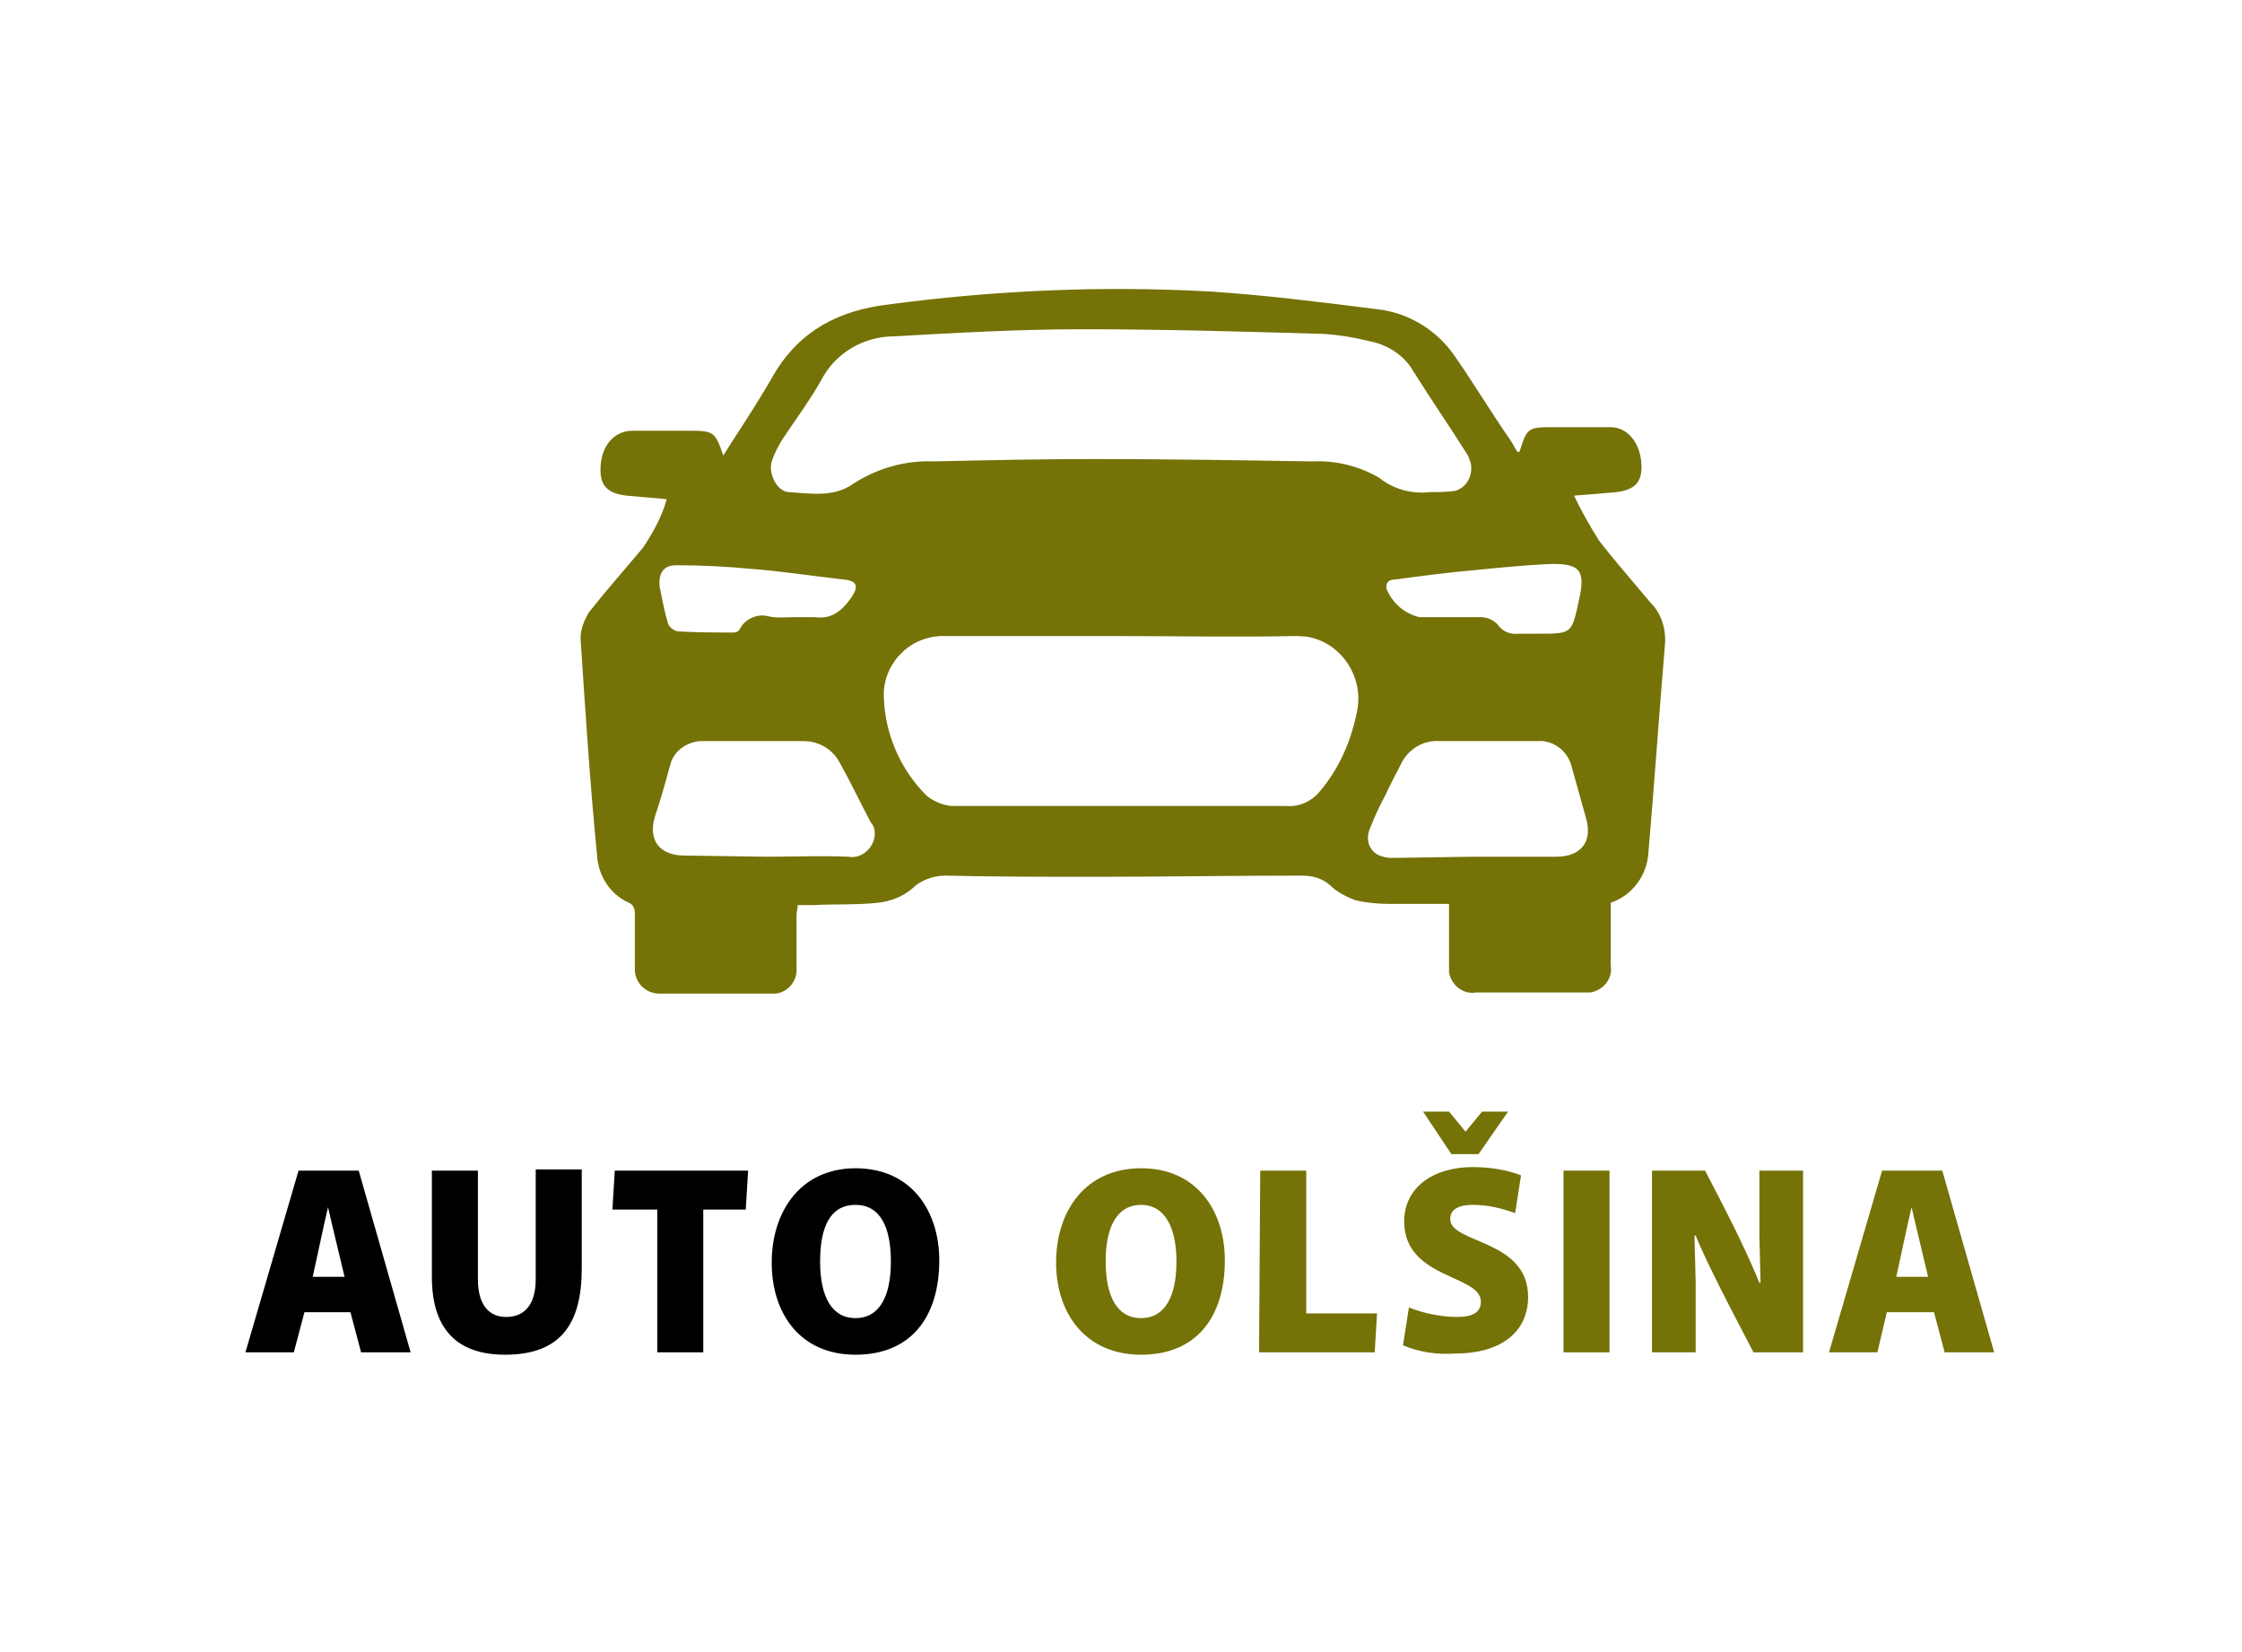
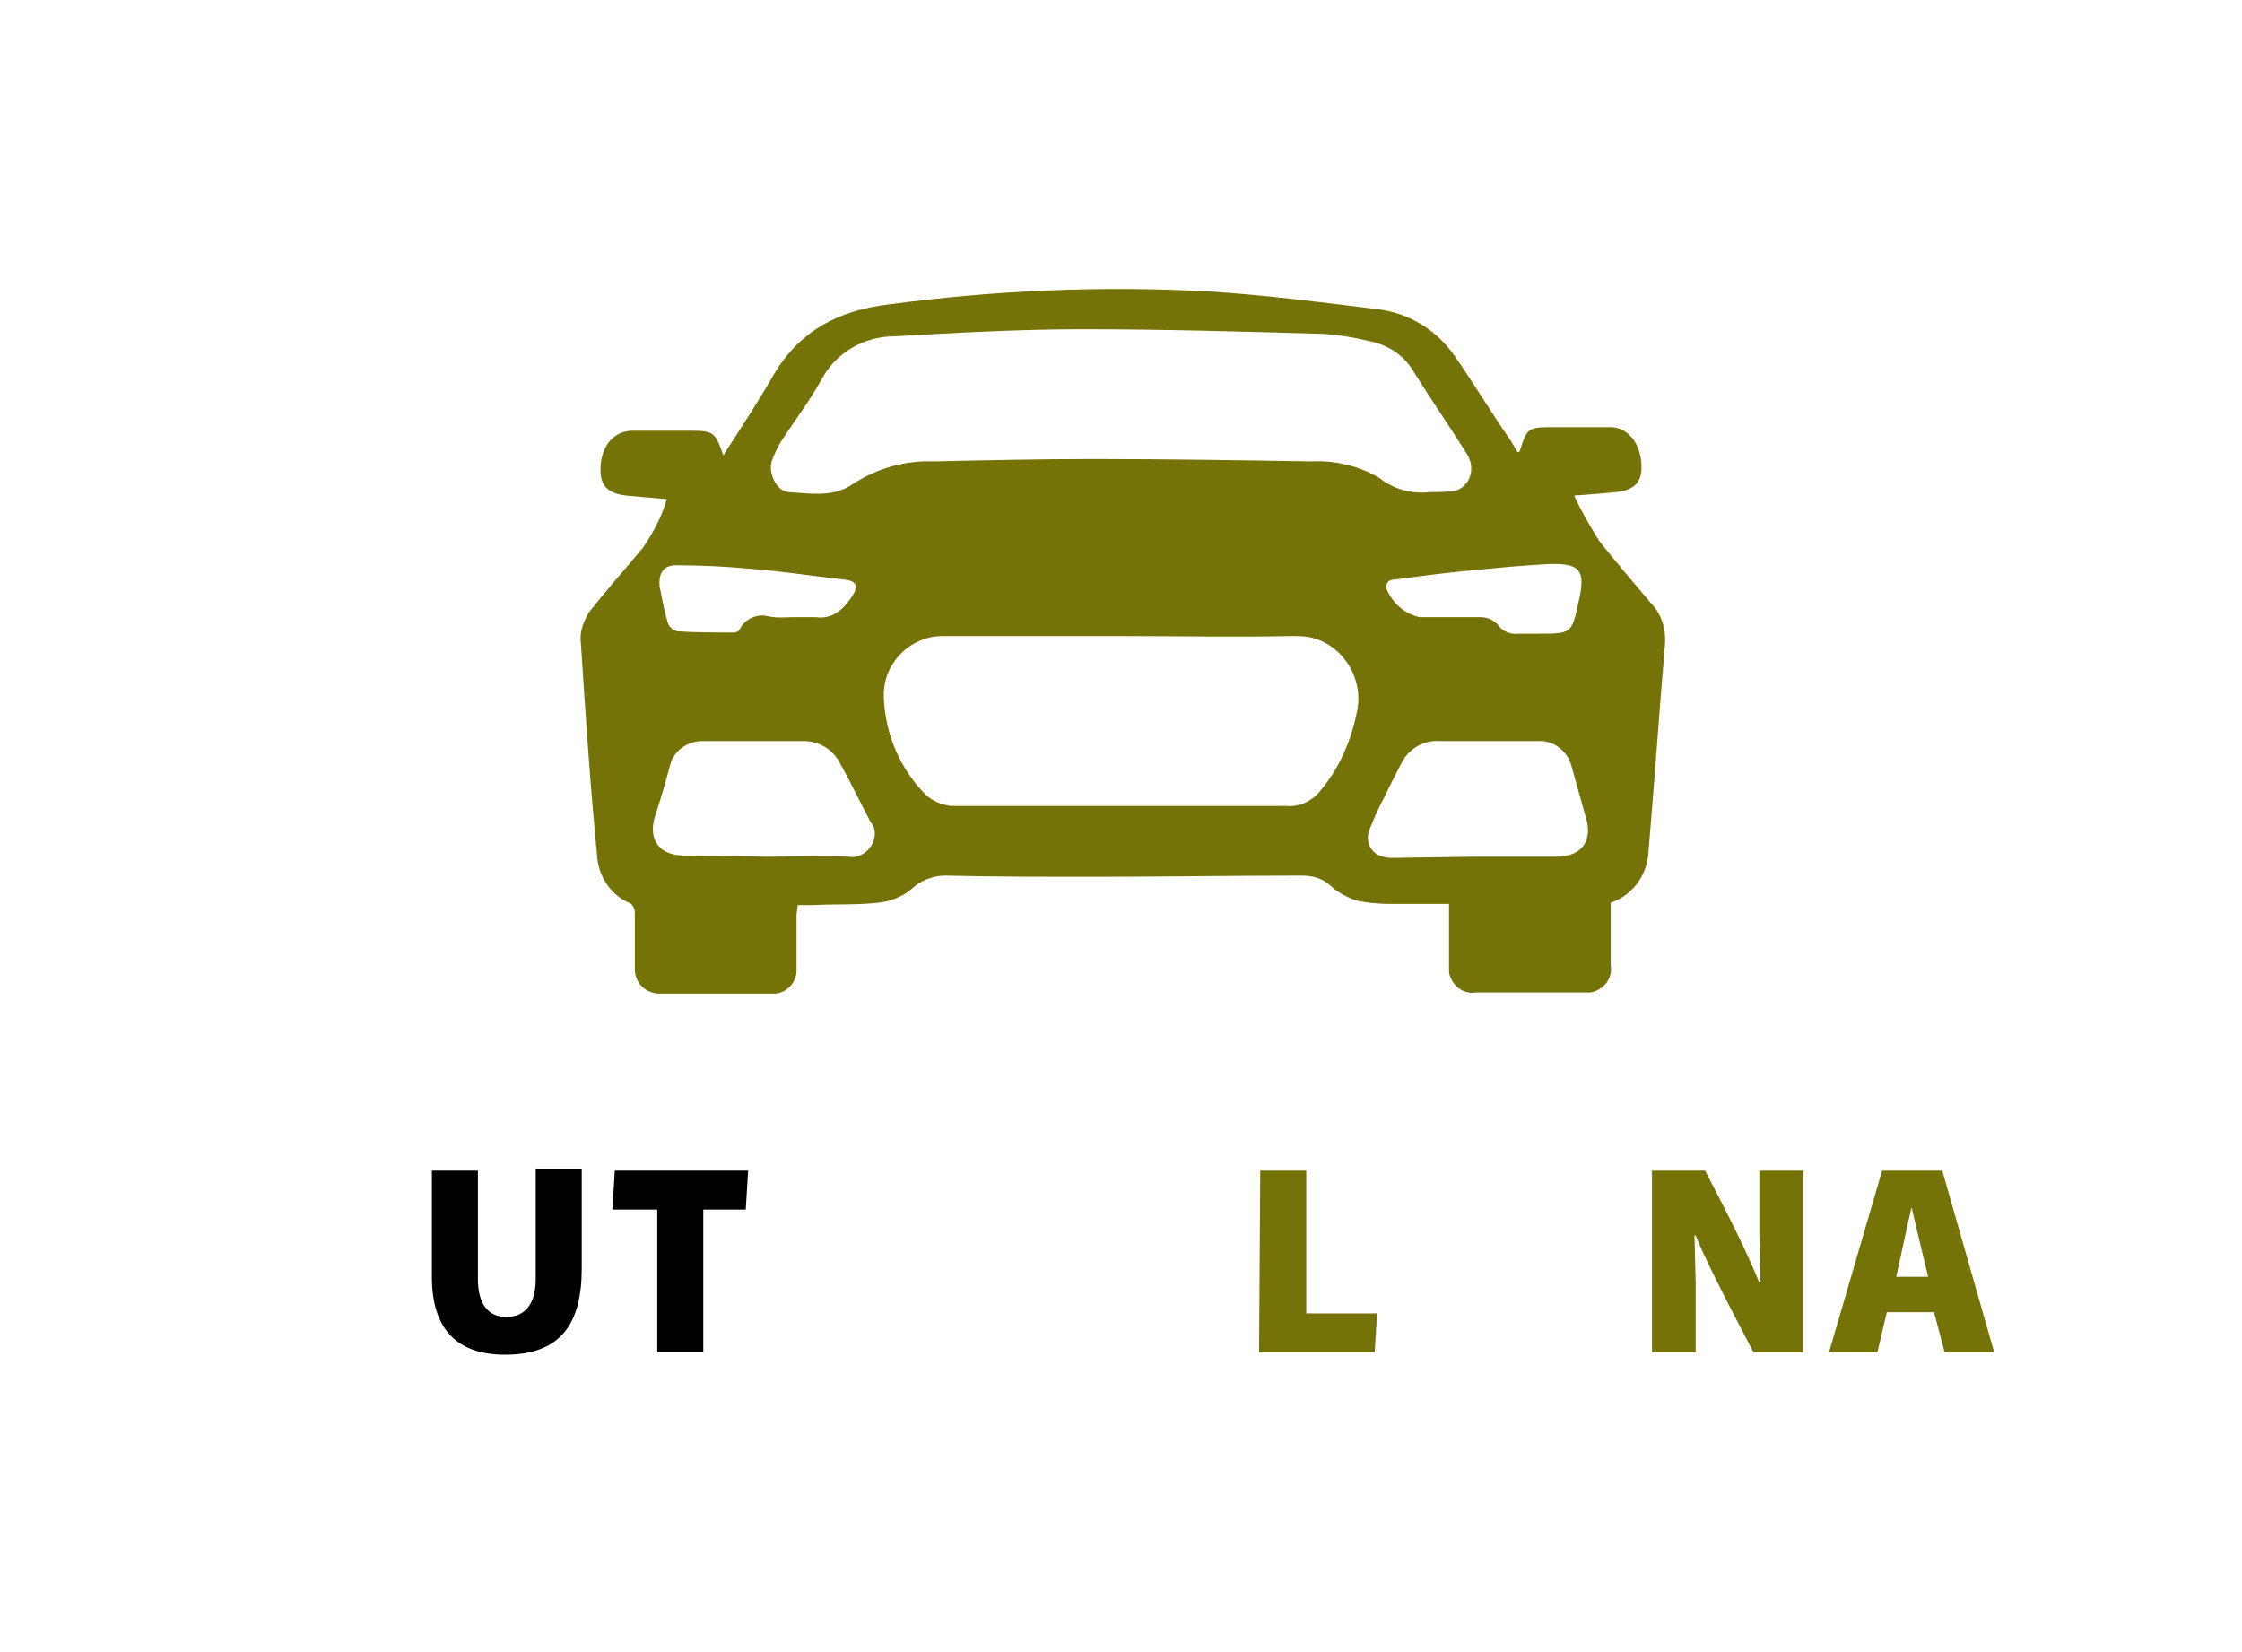
<svg xmlns="http://www.w3.org/2000/svg" version="1.1" id="Vrstva_1" x="0px" y="0px" viewBox="0 0 190 140" style="enable-background:new 0 0 190 140;" xml:space="preserve">
  <style type="text/css"> .st0{fill:#FFFFFF;} .st1{fill:#757207;} </style>
  <rect y="0" class="st0" width="190" height="140" />
-   <path d="M25.3,99.2h5.1l4.4,15.4h-4.2l-0.9-3.4h-3.9l-0.9,3.4h-4.1L25.3,99.2z M29.2,108.2l-1.1-4.6l-0.3-1.3h0l-0.3,1.3l-1,4.6 H29.2z" />
  <path d="M36.6,108.2v-9h3.9v9.2c0,2,0.8,3.2,2.4,3.2s2.5-1.1,2.5-3.2v-9.3h3.9v8.4c0,4.7-1.8,7.3-6.5,7.3 C38.7,114.8,36.6,112.6,36.6,108.2z" />
  <path d="M55.6,102.5h-3.7l0.2-3.3h11.3l-0.2,3.3h-3.6v12.1h-3.9V102.5z" />
-   <path d="M65.4,107c0-4.4,2.5-8,7.1-8c4.8,0,7.1,3.7,7.1,7.8c0,4.8-2.4,8-7.1,8S65.4,111.3,65.4,107z M75.5,106.9 c0-2.9-0.9-4.8-3-4.8s-3,1.8-3,4.8s1,4.8,3,4.8S75.5,109.9,75.5,106.9L75.5,106.9z" />
-   <path class="st1" d="M89.5,107c0-4.4,2.5-8,7.2-8c4.8,0,7.1,3.7,7.1,7.8c0,4.8-2.4,8-7.1,8S89.5,111.3,89.5,107z M99.7,106.9 c0-2.9-1-4.8-3-4.8s-3,1.8-3,4.8s1,4.8,3,4.8S99.7,109.9,99.7,106.9L99.7,106.9z" />
  <path class="st1" d="M106.8,99.2h3.9v12.1h6l-0.2,3.3h-9.8L106.8,99.2z" />
-   <path class="st1" d="M118.9,114l0.5-3.2c1.3,0.5,2.7,0.8,4.1,0.8c1.3,0,2-0.4,2-1.3c0-2.3-6.5-1.9-6.5-6.8c0-2.9,2.5-4.6,5.8-4.6 c1.4,0,2.8,0.2,4.1,0.7l-0.5,3.2c-1.1-0.4-2.3-0.7-3.6-0.7c-1.2,0-1.9,0.4-1.9,1.2c0,2.1,6.6,1.7,6.6,6.6c0,2.9-2.2,4.8-6.2,4.8 C121.8,114.8,120.3,114.6,118.9,114z M120.6,94.2h2.2l1.4,1.7l0,0l1.4-1.7h2.2l-2.5,3.6H123L120.6,94.2z" />
-   <path class="st1" d="M132.5,99.2h3.9v15.4h-3.9V99.2z" />
  <path class="st1" d="M140,99.2h4.5c1.6,3.1,3.2,6.1,4.6,9.5h0.1l-0.1-4v-5.5h3.7v15.4h-4.2c-3.2-6.1-4.2-8.2-4.9-9.9h-0.1l0.1,4v5.9 H140V99.2z" />
  <path class="st1" d="M159.5,99.2h5.1l4.4,15.4h-4.2l-0.9-3.4h-4l-0.8,3.4h-4.1L159.5,99.2z M163.4,108.2l-1.1-4.6l-0.3-1.3l0,0 l-0.3,1.3l-1,4.6H163.4z" />
  <path class="st1" d="M56.5,42.3c-1.2-0.1-2.3-0.2-3.4-0.3c-1.7-0.2-2.3-0.9-2.2-2.5c0.1-1.8,1.2-3,2.7-3h4.8c2.1,0,2.2,0.1,2.9,2.1 l0.5-0.8c1.3-2,2.6-4,3.8-6.1c2.2-3.7,5.5-5.4,9.7-5.9c9-1.2,18.1-1.6,27.2-1.1c4.7,0.3,9.4,0.9,14.2,1.5c2.7,0.3,5.1,1.8,6.6,4 c1.6,2.3,3.1,4.8,4.7,7.1c0.2,0.3,0.4,0.7,0.6,1c0.1,0,0.2,0,0.2-0.1c0.6-1.9,0.7-2,2.7-2h5c1.4,0,2.5,1.3,2.6,3.1 c0.1,1.5-0.5,2.2-2.1,2.4c-1.1,0.1-2.2,0.2-3.6,0.3c0.6,1.3,1.3,2.5,2.1,3.8c1.4,1.8,2.9,3.5,4.4,5.3c0.9,0.9,1.3,2.2,1.2,3.5 c-0.5,5.9-0.9,11.8-1.4,17.6c-0.1,2-1.4,3.7-3.2,4.3c0,1.8,0,3.5,0,5.3c0.2,1.1-0.6,2.1-1.7,2.3c-0.2,0-0.4,0-0.6,0 c-3,0-6.1,0-9.1,0c-1.1,0.2-2.1-0.6-2.3-1.7c0-0.2,0-0.4,0-0.6c0-1.7,0-3.4,0-5.2c-1.7,0-3.3,0-5,0c-1,0-2-0.1-2.9-0.3 c-0.8-0.3-1.6-0.7-2.2-1.3c-0.7-0.6-1.5-0.8-2.4-0.8c-5.9,0-11.7,0.1-17.6,0.1c-4.2,0-8.4,0-12.6-0.1c-1,0-2.1,0.4-2.8,1.1 c-0.8,0.7-1.9,1.1-2.9,1.2c-1.8,0.2-3.7,0.1-5.5,0.2h-1.3c0,0.3-0.1,0.6-0.1,0.9c0,1.5,0,2.9,0,4.4c0.1,1.1-0.7,2.1-1.8,2.2 c-0.1,0-0.2,0-0.3,0c-3.2,0-6.3,0-9.5,0c-1.1,0-2-0.8-2.1-1.9c0-0.1,0-0.1,0-0.2c0-1.6,0-3.2,0-4.8c0-0.3-0.2-0.7-0.5-0.8 c-1.6-0.7-2.6-2.3-2.7-4c-0.6-6.1-1-12.3-1.4-18.4c0-0.8,0.3-1.5,0.7-2.2c1.5-1.9,3.1-3.7,4.6-5.5C55.3,45.2,56.1,43.8,56.5,42.3z M121.2,41.7c0.7,0,1.4,0,2.1-0.1c1.1-0.3,1.6-1.5,1.3-2.5c-0.1-0.2-0.1-0.3-0.2-0.5c-1.5-2.4-3.1-4.7-4.6-7.1 c-0.8-1.4-2.2-2.3-3.8-2.6c-1.2-0.3-2.4-0.5-3.7-0.6c-6.8-0.2-13.7-0.4-20.6-0.4c-5.3,0-10.6,0.3-15.9,0.6c-2.6,0-5,1.4-6.2,3.7 c-1,1.8-2.3,3.5-3.4,5.2c-0.3,0.5-0.6,1.1-0.8,1.7c-0.3,1,0.4,2.5,1.4,2.6c1.8,0.1,3.8,0.5,5.5-0.7c2-1.3,4.4-2,6.8-1.9 c4.5-0.1,9.1-0.2,13.6-0.2c6.1,0,12.3,0.1,18.5,0.2c2-0.1,4,0.4,5.7,1.4C118,41.4,119.6,41.9,121.2,41.7z M95,53.9H80.1 c-2.8-0.1-5.1,2.1-5.2,4.8c0,0.1,0,0.3,0,0.4c0.1,3.1,1.4,6.1,3.6,8.3c0.6,0.5,1.3,0.8,2.1,0.9c9.5,0,19,0,28.4,0 c1.1,0.1,2.2-0.4,2.9-1.3c1.6-1.9,2.6-4.2,3.1-6.7c0.6-2.8-1.2-5.7-4-6.3c-0.5-0.1-1-0.1-1.5-0.1C104.7,54,99.8,53.9,95,53.9z M124.9,72.6L124.9,72.6c2.3,0,4.6,0,7,0c2.1,0,3.1-1.3,2.5-3.3c-0.4-1.4-0.8-2.9-1.2-4.3c-0.3-1.3-1.5-2.3-2.9-2.2H122 c-1.4-0.1-2.7,0.7-3.3,2c-0.4,0.8-0.9,1.7-1.3,2.6c-0.5,0.9-0.9,1.8-1.3,2.8c-0.4,0.9-0.1,1.9,0.8,2.3c0.3,0.1,0.6,0.2,1,0.2 L124.9,72.6z M65,72.6c2.3,0,4.6-0.1,6.9,0c1,0.2,2-0.6,2.2-1.6c0.1-0.5,0-1-0.3-1.3c-0.9-1.7-1.7-3.4-2.6-5 c-0.6-1.2-1.8-1.9-3.1-1.9c-2.9,0-5.7,0-8.6,0c-1.2,0-2.4,0.8-2.7,2c-0.4,1.5-0.8,2.9-1.3,4.4c-0.6,2,0.4,3.3,2.5,3.3L65,72.6z M67.2,52.3c0.6,0,1.3,0,1.9,0c1.4,0.2,2.3-0.6,3-1.6s0.6-1.5-0.7-1.6c-2.6-0.3-5.2-0.7-7.8-0.9c-2.1-0.2-4.2-0.3-6.3-0.3 c-1.1,0-1.5,0.7-1.4,1.8c0.2,1,0.4,2.1,0.7,3.1c0.1,0.3,0.4,0.6,0.8,0.7c1.6,0.1,3.2,0.1,4.8,0.1c0.2,0,0.4-0.1,0.5-0.3 c0.4-0.8,1.4-1.3,2.3-1.1C65.8,52.4,66.5,52.3,67.2,52.3z M129.9,53.7h0.5c2.8,0,2.8,0,3.4-2.8c0.6-2.6,0.1-3.2-2.6-3.1 c-2,0.1-4.1,0.3-6.1,0.5c-2.3,0.2-4.6,0.5-6.8,0.8c-0.4,0-0.9,0.1-0.8,0.8c0.5,1.2,1.5,2.1,2.8,2.4c1.7,0,3.4,0,5.2,0 c0.5,0,1,0.2,1.4,0.6c0.4,0.6,1.1,0.9,1.8,0.8C129,53.7,129.4,53.7,129.9,53.7z" />
</svg>